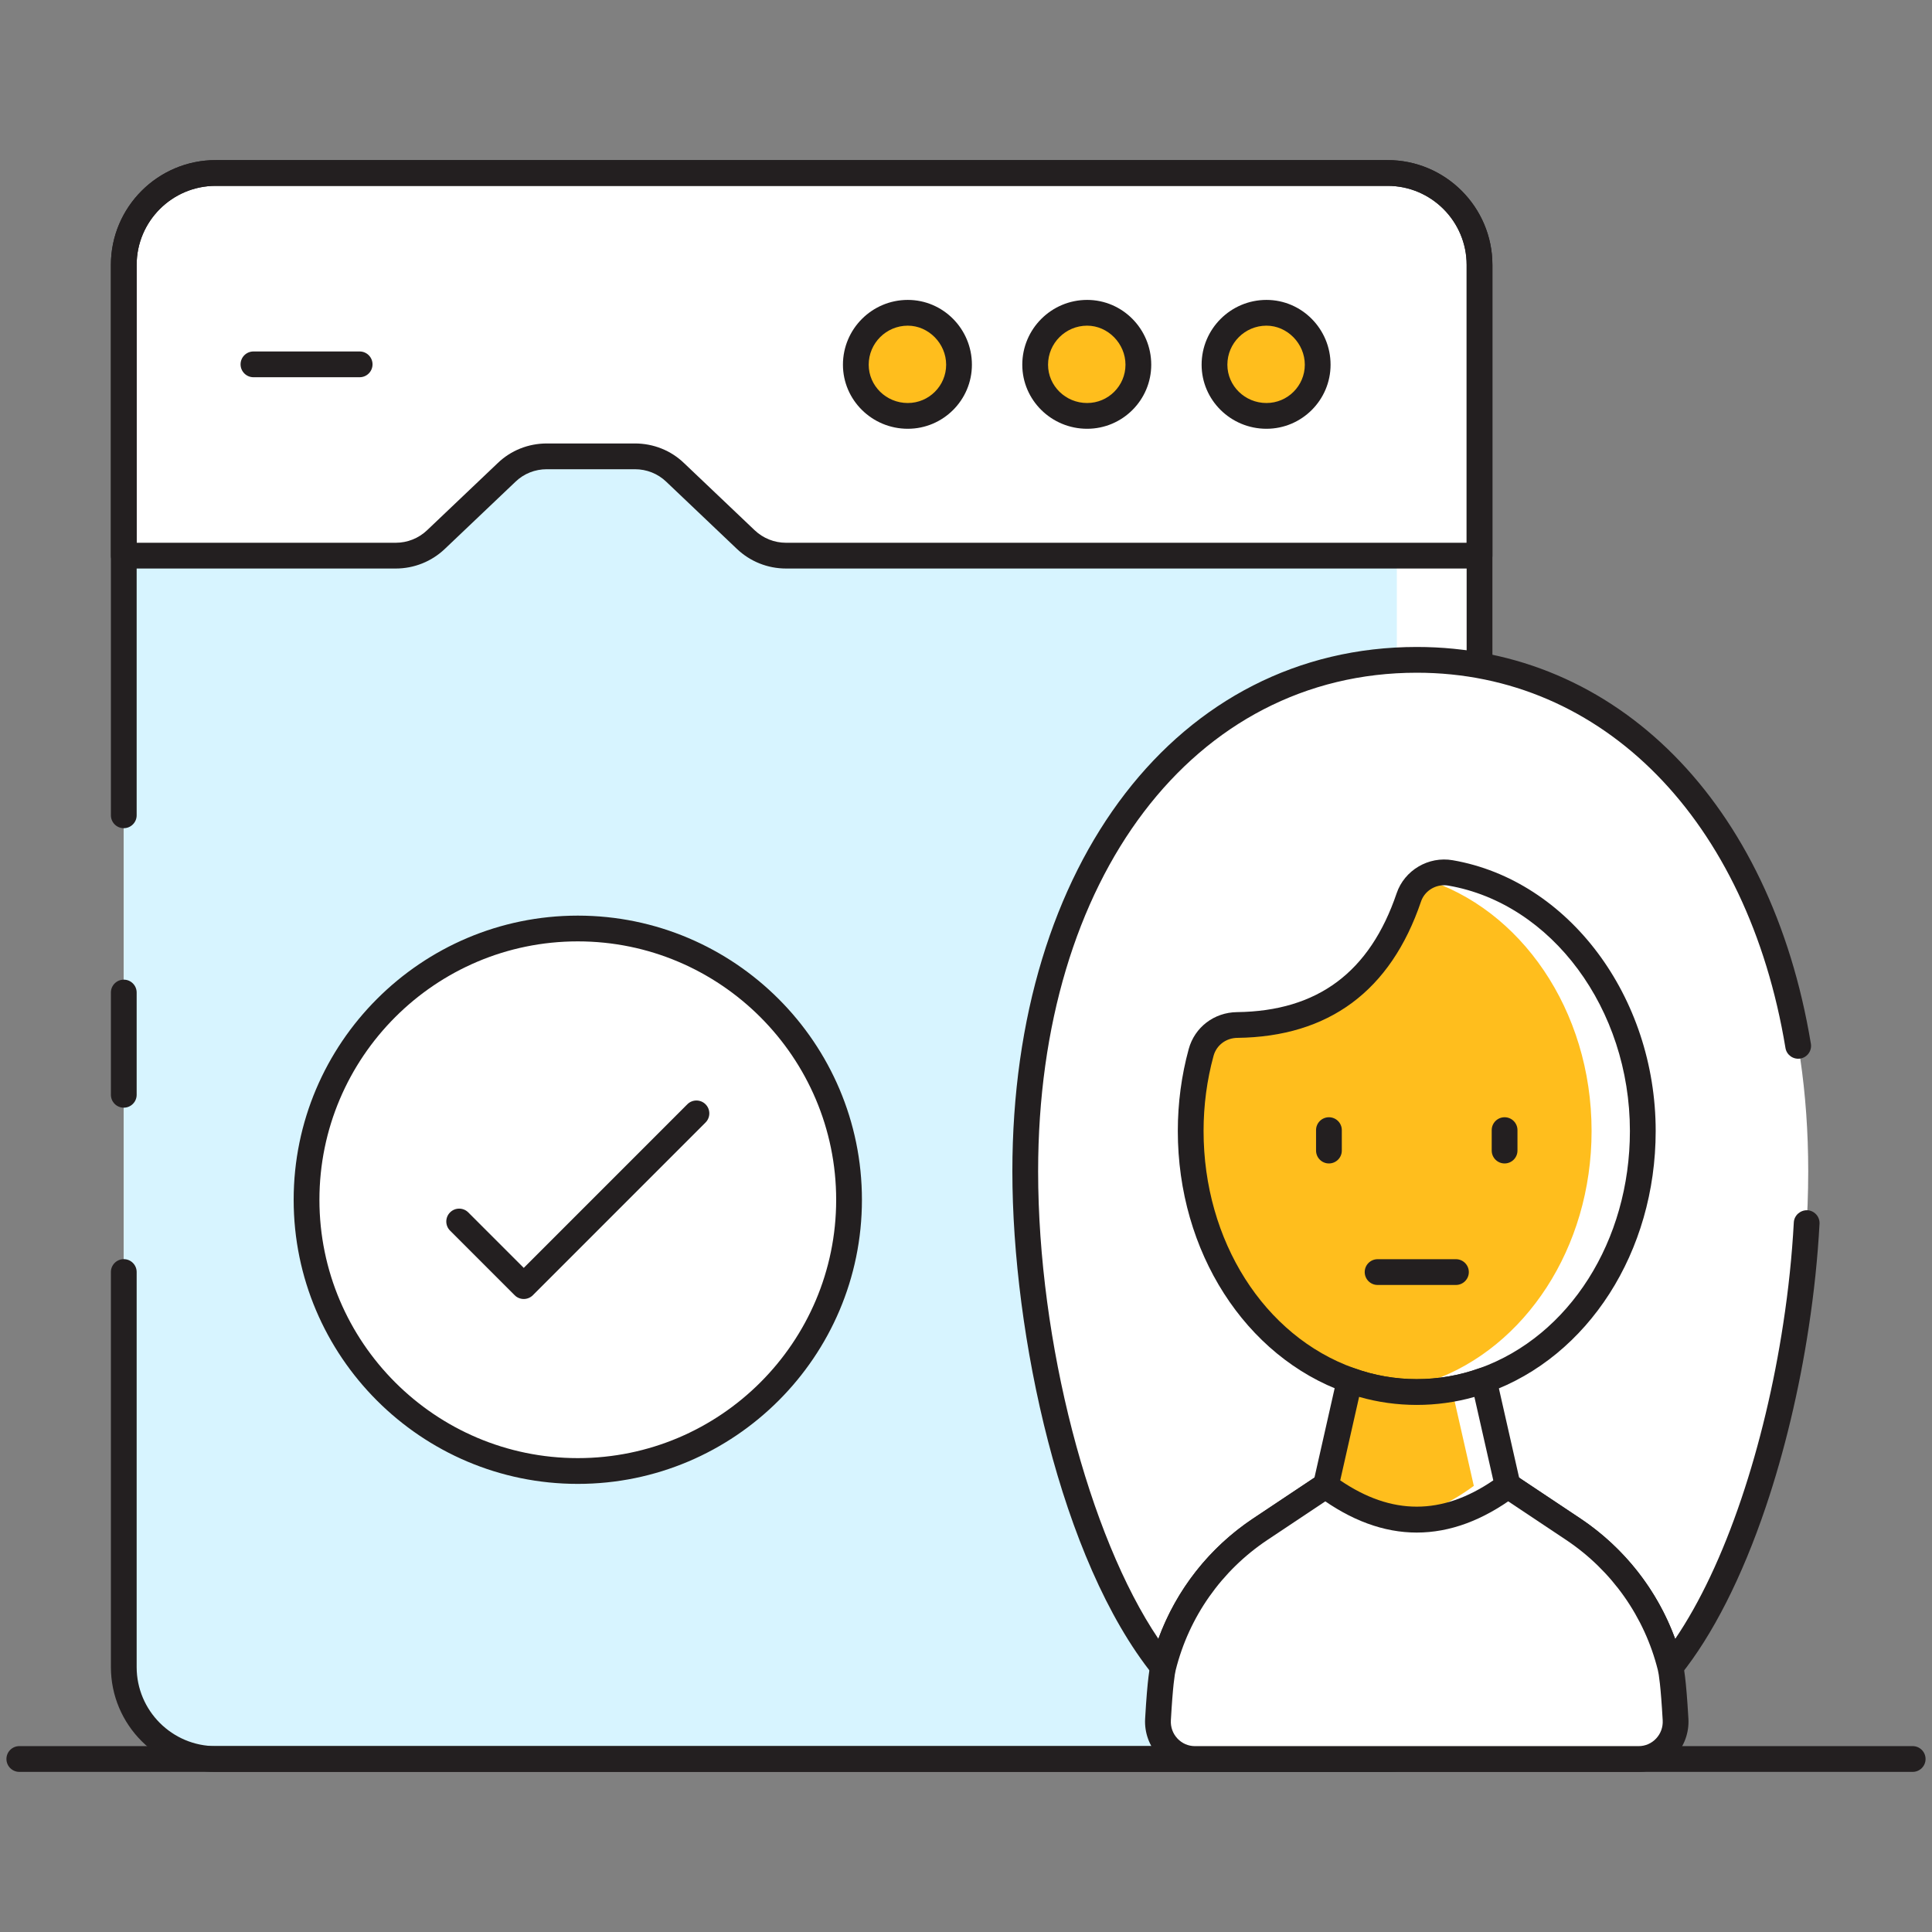
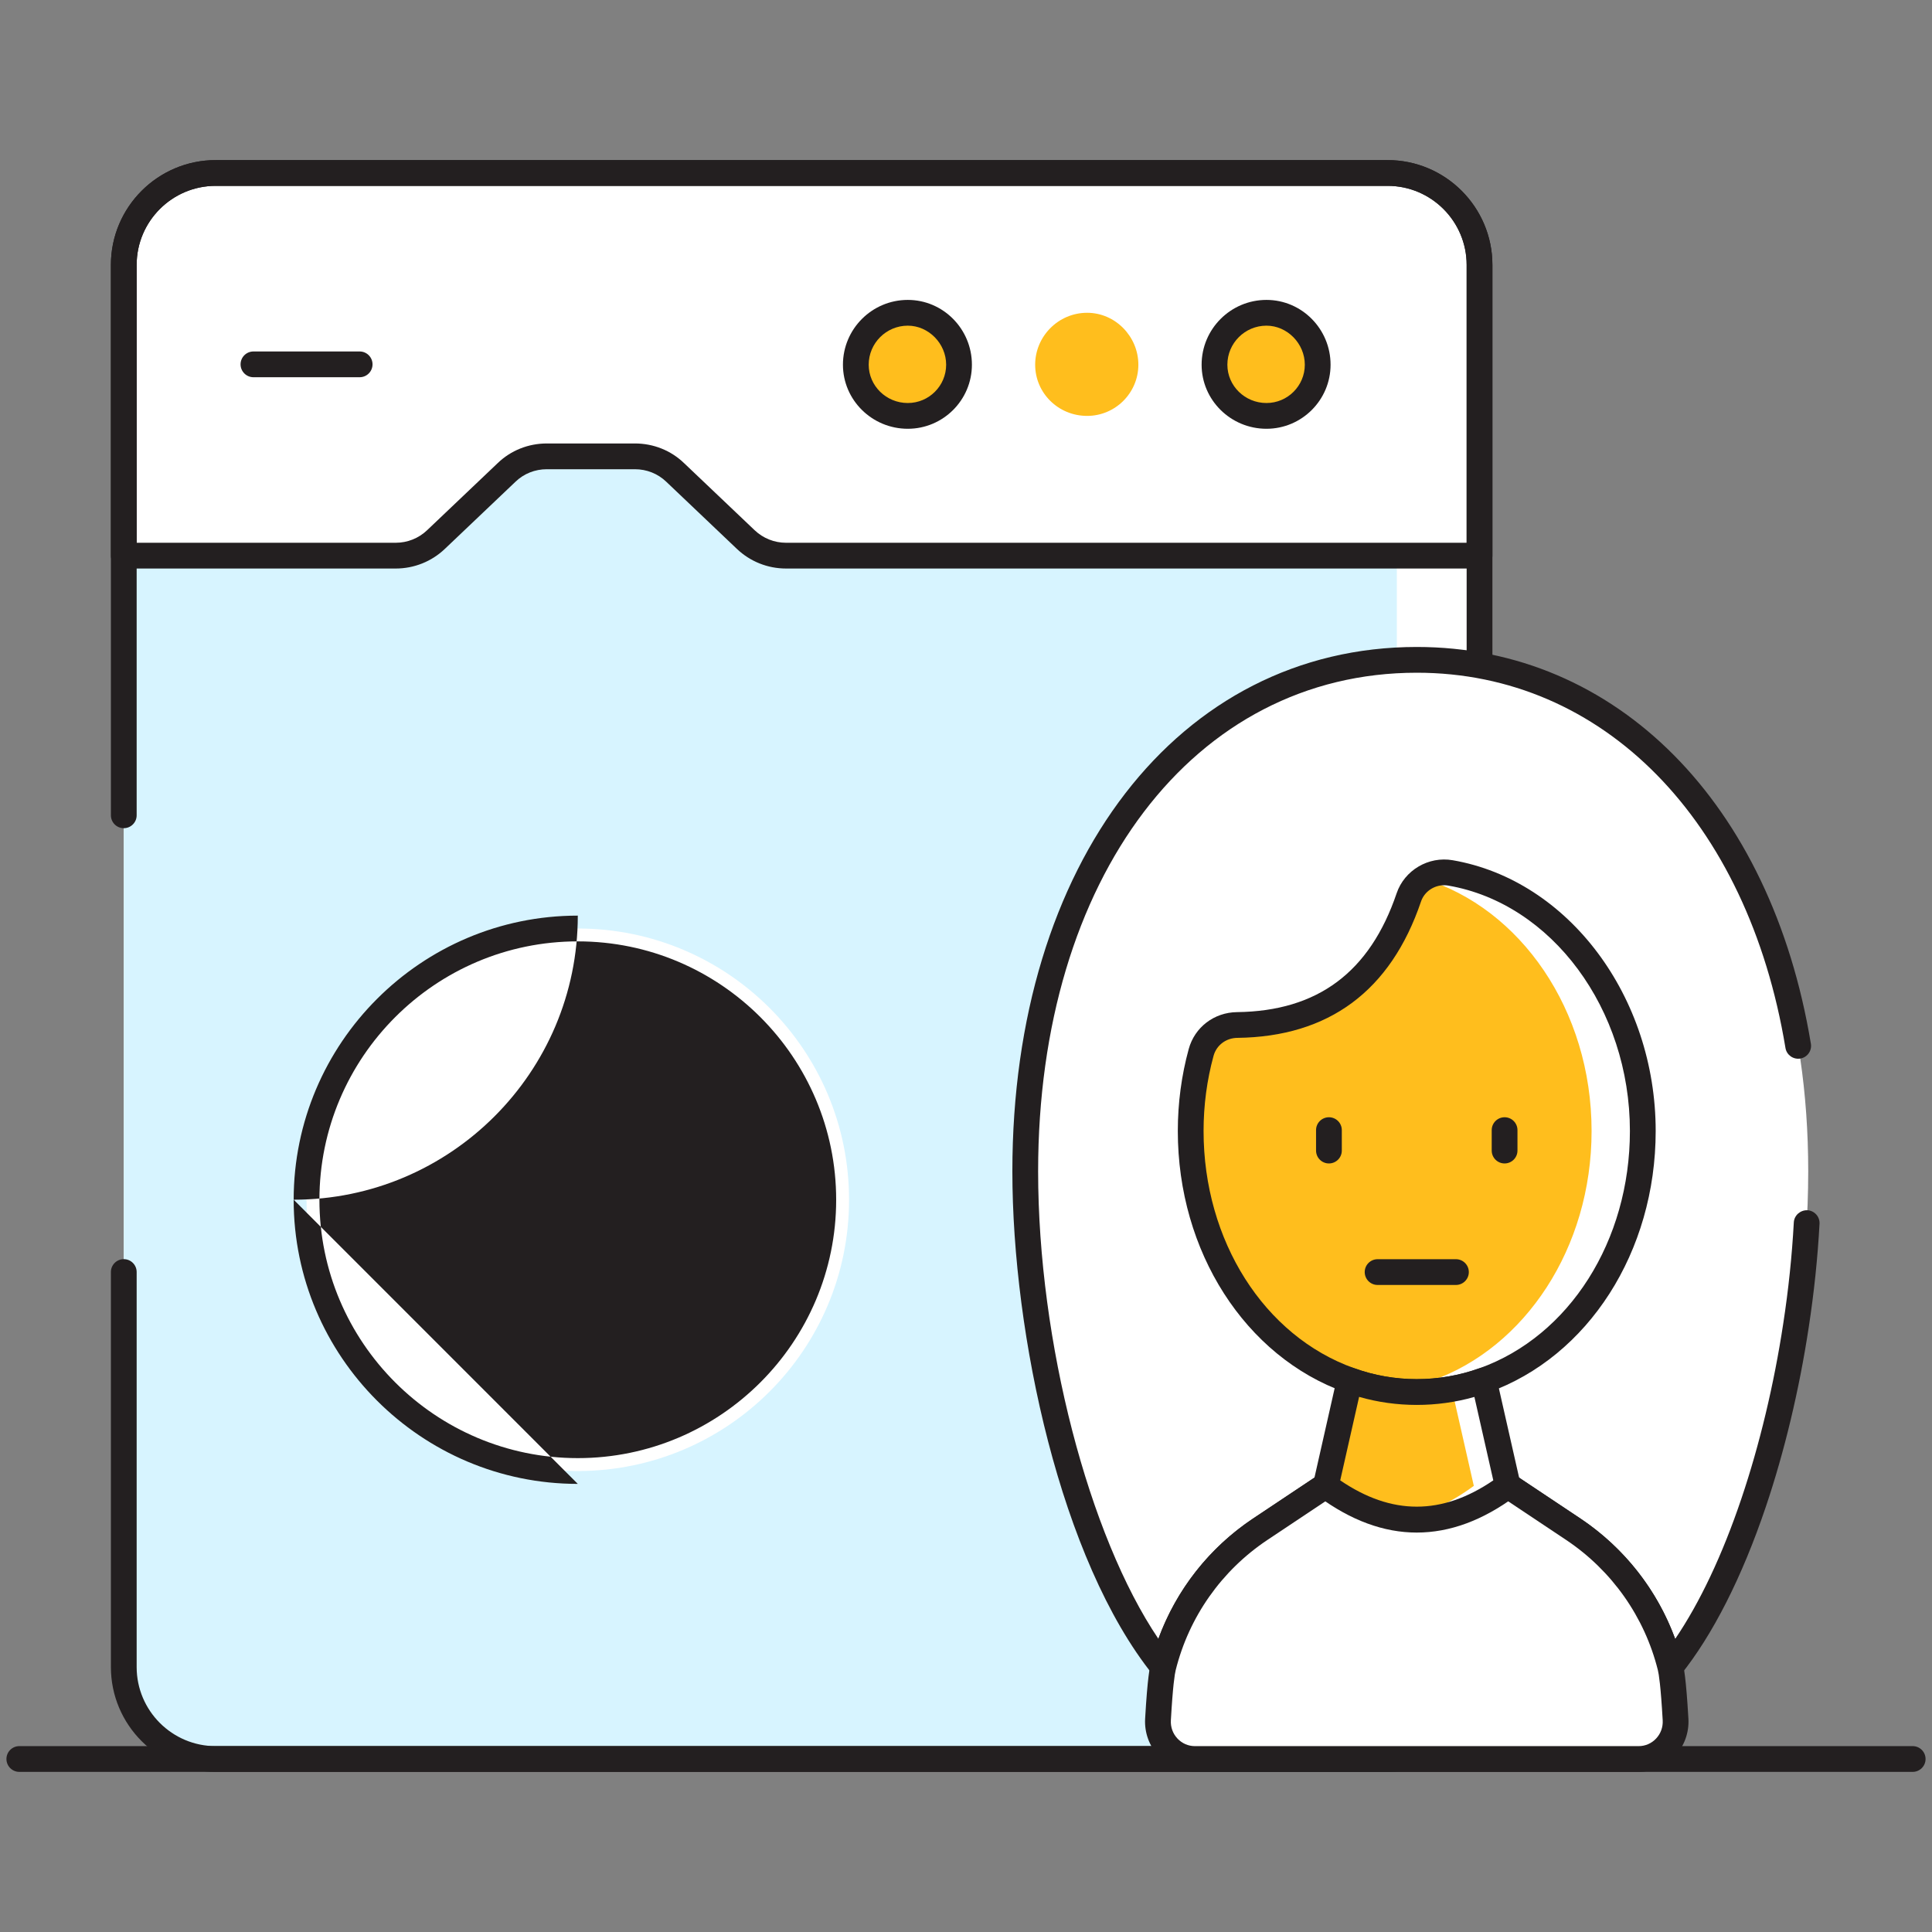
<svg xmlns="http://www.w3.org/2000/svg" id="Layer_1" enable-background="new 0 0 150 150" viewBox="0 0 150 150">
  <rect x="0" y="0" width="150" height="150" fill="#808080" stroke="none" />
  <g>
    <path d="m114.87 20.56v108.87c0 3.94-3.2 7.14-7.14 7.14h-90.98c-3.95 0-7.14-3.2-7.14-7.14v-108.87c0-3.94 3.19-7.13 7.13-7.13h91c3.93 0 7.13 3.19 7.13 7.13z" fill="#fff" />
  </g>
  <g>
    <path d="m108.45 20.57v108.86c0 3.94-3.2 7.14-7.14 7.14h-84.56c-3.95 0-7.14-3.2-7.14-7.14v-108.87c0-3.94 3.19-7.13 7.13-7.13h84.57c3.94 0 7.14 3.2 7.14 7.14z" fill="#d7f4ff" />
  </g>
  <g>
    <path d="m114.87 20.56v22.58h-53.84c-1.17 0-2.29-.45-3.13-1.25l-5.48-5.21c-.84-.81-1.96-1.25-3.13-1.25h-6.87c-1.16.01-2.26.45-3.09 1.25l-5.48 5.21c-.84.8-1.96 1.25-3.13 1.25h-21.11v-22.58c0-3.94 3.19-7.13 7.13-7.13h91c3.93 0 7.13 3.19 7.13 7.13z" fill="#fff" />
  </g>
  <g>
    <path d="m148.5 137.568h-147c-.552 0-1-.448-1-1s.448-1 1-1h147c.552 0 1 .448 1 1s-.448 1-1 1z" fill="#231f20" />
  </g>
  <g>
    <path d="m107.73 137.57h-90.98c-4.488 0-8.14-3.651-8.14-8.14v-30.67c0-.552.448-1 1-1s1 .448 1 1v30.67c0 3.385 2.754 6.14 6.14 6.14h90.98c3.386 0 6.14-2.754 6.14-6.14v-108.86c0-3.385-2.754-6.14-6.14-6.14h-90.98c-3.386 0-6.14 2.754-6.14 6.14v42.73c0 .552-.448 1-1 1s-1-.448-1-1v-42.73c0-4.488 3.652-8.14 8.14-8.14h90.98c4.488 0 8.14 3.651 8.14 8.14v108.86c0 4.488-3.652 8.14-8.14 8.14z" fill="#231f20" />
  </g>
  <g>
-     <path d="m9.61 86c-.552 0-1-.448-1-1v-7.94c0-.552.448-1 1-1s1 .448 1 1v7.94c0 .552-.448 1-1 1z" fill="#231f20" />
-   </g>
+     </g>
  <g>
    <path d="m114.87 44.14h-53.84c-1.43 0-2.786-.542-3.82-1.526l-5.479-5.209c-.654-.63-1.519-.975-2.441-.975h-6.83c-.922 0-1.787.344-2.436.97l-5.485 5.215c-1.033.983-2.39 1.525-3.819 1.525h-21.11c-.552 0-1-.448-1-1v-22.58c0-4.483 3.647-8.13 8.13-8.13h91c4.483 0 8.13 3.647 8.13 8.13v22.58c0 .552-.448 1-1 1zm-72.41-9.71h6.83c1.443 0 2.801.543 3.824 1.53l5.475 5.205c.661.628 1.527.975 2.441.975h52.84v-21.58c0-3.38-2.75-6.13-6.13-6.13h-91c-3.38 0-6.13 2.75-6.13 6.13v21.58h20.11c.914 0 1.781-.346 2.441-.974l5.48-5.21c1.018-.982 2.376-1.526 3.819-1.526z" fill="#231f20" />
  </g>
  <g>
    <path d="m74.459 28.316c0 2.188-1.787 3.974-3.977 3.974-2.248 0-4.035-1.785-4.035-3.974s1.787-4.031 4.035-4.031c2.19 0 3.977 1.843 3.977 4.031z" fill="#ffbe1d" />
  </g>
  <g>
    <path d="m88.382 28.316c0 2.188-1.787 3.974-3.977 3.974-2.248 0-4.035-1.785-4.035-3.974s1.787-4.031 4.035-4.031c2.19 0 3.977 1.843 3.977 4.031z" fill="#ffbe1d" />
  </g>
  <g>
    <path d="m102.305 28.316c0 2.188-1.787 3.974-3.977 3.974-2.248 0-4.035-1.785-4.035-3.974s1.787-4.031 4.035-4.031c2.19 0 3.977 1.843 3.977 4.031z" fill="#ffbe1d" />
  </g>
  <g>
    <path d="m70.481 33.29c-2.776 0-5.035-2.231-5.035-4.974 0-2.774 2.258-5.031 5.035-5.031 2.745 0 4.978 2.257 4.978 5.031 0 2.743-2.233 4.974-4.978 4.974zm0-8.005c-1.673 0-3.035 1.36-3.035 3.031 0 1.64 1.361 2.974 3.035 2.974 1.642 0 2.978-1.334 2.978-2.974 0-1.643-1.364-3.031-2.978-3.031z" fill="#231f20" />
  </g>
  <g>
-     <path d="m84.405 33.29c-2.776 0-5.035-2.231-5.035-4.974 0-2.774 2.258-5.031 5.035-5.031 2.744 0 4.977 2.257 4.977 5.031 0 2.743-2.233 4.974-4.977 4.974zm0-8.005c-1.673 0-3.035 1.36-3.035 3.031 0 1.64 1.361 2.974 3.035 2.974 1.642 0 2.977-1.334 2.977-2.974 0-1.643-1.363-3.031-2.977-3.031z" fill="#231f20" />
-   </g>
+     </g>
  <g>
    <path d="m98.328 33.29c-2.776 0-5.035-2.231-5.035-4.974 0-2.774 2.259-5.031 5.035-5.031 2.744 0 4.977 2.257 4.977 5.031 0 2.743-2.233 4.974-4.977 4.974zm0-8.005c-1.674 0-3.035 1.36-3.035 3.031 0 1.64 1.361 2.974 3.035 2.974 1.642 0 2.977-1.334 2.977-2.974 0-1.643-1.363-3.031-2.977-3.031z" fill="#231f20" />
  </g>
  <g>
    <path d="m27.923 29.288h-8.245c-.552 0-1-.448-1-1s.448-1 1-1h8.245c.552 0 1 .448 1 1s-.447 1-1 1z" fill="#231f20" />
  </g>
  <g>
    <path d="m140.39 90.94c0 13.54-4.15 30.35-10.7 38.49-.49-1.95-1.29-3.79-2.38-5.46-1.32-2.05-3.07-3.84-5.16-5.24l-5.1-3.4.01.03c-1.03.76-2.06 1.36-3.09 1.79-2.29.95-4.59 1.08-6.88.38-1.39-.42-2.78-1.15-4.16-2.17l.01-.03-2.73 1.82s0 0-.01 0l-2.36 1.58c-3.8 2.54-6.45 6.36-7.53 10.7-1.24-1.54-2.39-3.39-3.44-5.47-4.53-8.91-7.27-22.04-7.27-33.02 0-23.09 12.07-37.9 27.49-39.55.96-.11 1.93-.16 2.91-.16 16.78 0 30.39 15.19 30.39 39.71z" fill="#fff" />
  </g>
  <g>
    <path d="m90.31 130.43c-.299 0-.587-.134-.779-.373-7.176-8.918-10.931-26.429-10.931-39.117 0-23.969 12.912-40.71 31.4-40.71 15.491 0 27.5 12.092 30.597 30.807.09.545-.279 1.06-.824 1.15-.547.086-1.06-.279-1.15-.824-2.927-17.697-14.163-29.133-28.623-29.133-17.31 0-29.4 15.918-29.4 38.71 0 13.23 3.939 28.315 9.337 36.297 1.387-3.797 3.945-7.064 7.347-9.338l5.101-3.4c.355-.236.821-.221 1.16.036.061.046.116.099.164.156 4.246 3.06 8.379 3.048 12.626-.039.034-.035.07-.068.109-.098.34-.261.804-.293 1.161-.055l5.1 3.4c3.403 2.28 5.963 5.55 7.356 9.345 1.913-2.815 3.672-6.536 5.141-10.893 1.408-4.165 2.531-8.864 3.249-13.59.406-2.642.682-5.284.82-7.854.03-.551.51-.963 1.052-.945.552.03.975.501.945 1.052-.142 2.636-.425 5.344-.84 8.048-.734 4.838-1.887 9.655-3.331 13.928-1.833 5.437-4.125 9.956-6.628 13.067-.238.296-.622.429-.993.35-.371-.082-.664-.365-.756-.733-1.039-4.138-3.57-7.729-7.127-10.113l-4.498-2.998c-4.715 3.234-9.487 3.234-14.202 0l-4.5 3c-3.557 2.377-6.083 5.968-7.114 10.11-.091.368-.384.653-.755.735-.07.014-.143.022-.214.022z" fill="#231f20" />
  </g>
  <g>
    <path d="m130.09 133.51c.09 1.66-1.21 3.06-2.87 3.06h-34.45c-1.65 0-2.96-1.4-2.86-3.06.09-1.6.22-3.37.4-4.08 1.08-4.34 3.73-8.16 7.53-10.7l5.1-3.4h14.11l5.1 3.4c3.79 2.54 6.45 6.36 7.54 10.7.17.71.31 2.48.4 4.08z" fill="#fff" />
  </g>
  <g>
    <path d="m127.221 137.568h-34.447c-1.072 0-2.069-.43-2.807-1.21-.734-.777-1.12-1.837-1.06-2.908.188-3.289.371-4.023.431-4.264 1.157-4.629 3.98-8.638 7.949-11.287l5.098-3.397c.459-.308 1.081-.182 1.387.277s.182 1.081-.277 1.387l-5.097 3.397c-3.554 2.373-6.082 5.962-7.118 10.107-.074.295-.22 1.195-.374 3.894-.03.532.153 1.037.516 1.421.356.376.836.584 1.353.584h34.447c.517 0 .997-.208 1.353-.584.363-.384.546-.889.516-1.421-.153-2.697-.3-3.597-.374-3.894-1.034-4.138-3.562-7.728-7.12-10.108l-5.096-3.396c-.459-.306-.583-.927-.277-1.387.305-.459.927-.585 1.387-.277l5.097 3.397c3.972 2.658 6.795 6.666 7.949 11.287.061.242.244.978.431 4.265.061 1.071-.325 2.131-1.059 2.908-.739.779-1.736 1.209-2.808 1.209z" fill="#231f20" />
  </g>
  <g>
    <path d="m127.55 87.81c0 9.11-5.19 16.81-12.35 19.36-1.64.59-3.39.91-5.2.91-.67 0-1.32-.04-1.97-.13h-.05c-1.1-.15-2.16-.41-3.19-.79-7.15-2.55-12.34-10.25-12.34-19.35 0-2.12.28-4.17.81-6.1.34-1.26 1.48-2.11 2.79-2.13 6.65-.08 11.11-3.36 13.33-9.91.21-.62.62-1.12 1.14-1.45.6-.41 1.35-.58 2.1-.45 8.45 1.46 14.93 9.87 14.93 20.04z" fill="#fff" />
  </g>
  <g>
    <path d="m123.57 87.81c0 9.11-5.19 16.81-12.34 19.36-1.03.37-2.1.63-3.2.78h-.05c-1.1-.15-2.16-.41-3.19-.79-7.15-2.55-12.34-10.25-12.34-19.35 0-2.12.28-4.17.81-6.1.34-1.26 1.48-2.11 2.79-2.13 6.65-.08 11.11-3.36 13.33-9.91.21-.62.62-1.12 1.14-1.45 7.52 2.29 13.05 10.19 13.05 19.59z" fill="#ffbe1d" />
  </g>
  <g>
    <path d="m109.996 109.081c-1.904 0-3.772-.329-5.552-.978-7.772-2.777-12.999-10.933-12.999-20.293 0-2.17.285-4.31.846-6.361.463-1.694 1.97-2.847 3.75-2.868 6.258-.076 10.312-3.095 12.394-9.229.606-1.786 2.474-2.892 4.353-2.564 8.984 1.551 15.759 10.589 15.759 21.023 0 9.366-5.226 17.525-13.005 20.305-1.787.639-3.653.965-5.546.965zm2.127-40.352c-.798 0-1.537.503-1.795 1.264-2.354 6.938-7.153 10.5-14.263 10.587-.878.01-1.619.571-1.845 1.396-.514 1.879-.775 3.841-.775 5.833 0 8.517 4.693 15.917 11.678 18.412 3.125 1.14 6.598 1.14 9.744.01 6.986-2.496 11.679-9.898 11.679-18.421 0-9.474-6.062-17.665-14.1-19.052-.108-.019-.216-.029-.323-.029z" fill="#231f20" />
  </g>
  <g>
    <path d="m117.06 115.36c-2.79 2.07-5.58 2.91-8.37 2.53h-.02c-1.91-.27-3.83-1.12-5.74-2.53l.01-.03 1.7-7.5.15-.67c1.23.45 2.53.74 3.86.86h.06c.43.04.86.06 1.29.06.92 0 1.83-.08 2.72-.24.85-.16 1.68-.38 2.49-.67l1.84 8.16z" fill="#fff" />
  </g>
  <g>
    <path d="m114.43 115.36c-1.92 1.41-3.83 2.26-5.74 2.53h-.02c-1.91-.27-3.83-1.12-5.74-2.53l.01-.03 1.7-7.5c.89.17 1.8.25 2.72.25.43 0 .86-.02 1.29-.06h.06c1.33-.12 2.63-.41 3.86-.85l.15.67 1.7 7.49z" fill="#ffbe1d" />
  </g>
  <g>
    <path d="m109.997 118.988c-2.56 0-5.12-.941-7.662-2.823-.348-.257-.49-.709-.354-1.12l1.831-8.103c.063-.28.245-.52.497-.657.252-.138.551-.161.822-.062 3.112 1.135 6.591 1.137 9.738.007.27-.096.568-.072.819.064.251.138.431.377.494.656l1.846 8.148c.094.391-.043.824-.368 1.065-2.542 1.884-5.103 2.825-7.663 2.825zm-5.942-4.053c3.993 2.722 7.891 2.723 11.884 0l-1.467-6.477c-2.919.829-6.054.827-8.951-.005z" fill="#231f20" />
  </g>
  <g>
    <path d="m116.816 90.33c-.552 0-1-.448-1-1v-1.587c0-.552.448-1 1-1s1 .448 1 1v1.587c0 .552-.448 1-1 1z" fill="#231f20" />
  </g>
  <g>
    <path d="m103.178 90.33c-.552 0-1-.448-1-1v-1.587c0-.552.448-1 1-1s1 .448 1 1v1.587c0 .552-.448 1-1 1z" fill="#231f20" />
  </g>
  <g>
    <path d="m113.039 99.764h-6.083c-.552 0-1-.448-1-1s.448-1 1-1h6.083c.552 0 1 .448 1 1s-.448 1-1 1z" fill="#231f20" />
  </g>
  <g>
    <path d="m65.92 93.15c0 11.63-9.43 21.06-21.06 21.06-.8 0-1.58-.04-2.35-.13-10.53-1.17-18.71-10.1-18.71-20.93s8.18-19.76 18.71-20.93c.77-.09 1.55-.13 2.35-.13 11.63 0 21.06 9.43 21.06 21.06z" fill="#fff" />
  </g>
  <g>
-     <path d="m44.86 115.209c-12.164 0-22.06-9.894-22.06-22.055 0-12.167 9.896-22.065 22.06-22.065s22.06 9.898 22.06 22.065c0 12.161-9.896 22.055-22.06 22.055zm0-42.121c-11.061 0-20.06 9.001-20.06 20.065 0 11.059 8.999 20.055 20.06 20.055s20.06-8.997 20.06-20.055c0-11.063-8.999-20.065-20.06-20.065z" fill="#231f20" />
+     <path d="m44.86 115.209c-12.164 0-22.06-9.894-22.06-22.055 0-12.167 9.896-22.065 22.06-22.065c0 12.161-9.896 22.055-22.06 22.055zm0-42.121c-11.061 0-20.06 9.001-20.06 20.065 0 11.059 8.999 20.055 20.06 20.055s20.06-8.997 20.06-20.055c0-11.063-8.999-20.065-20.06-20.065z" fill="#231f20" />
  </g>
  <g>
    <path d="m40.664 100.854c-.265 0-.52-.105-.707-.293l-5.014-5.016c-.391-.391-.391-1.024 0-1.414.391-.391 1.023-.391 1.414 0l4.307 4.308 12.7-12.703c.391-.391 1.023-.391 1.414 0 .391.39.391 1.023 0 1.414l-13.407 13.411c-.188.188-.442.293-.707.293z" fill="#231f20" />
  </g>
</svg>